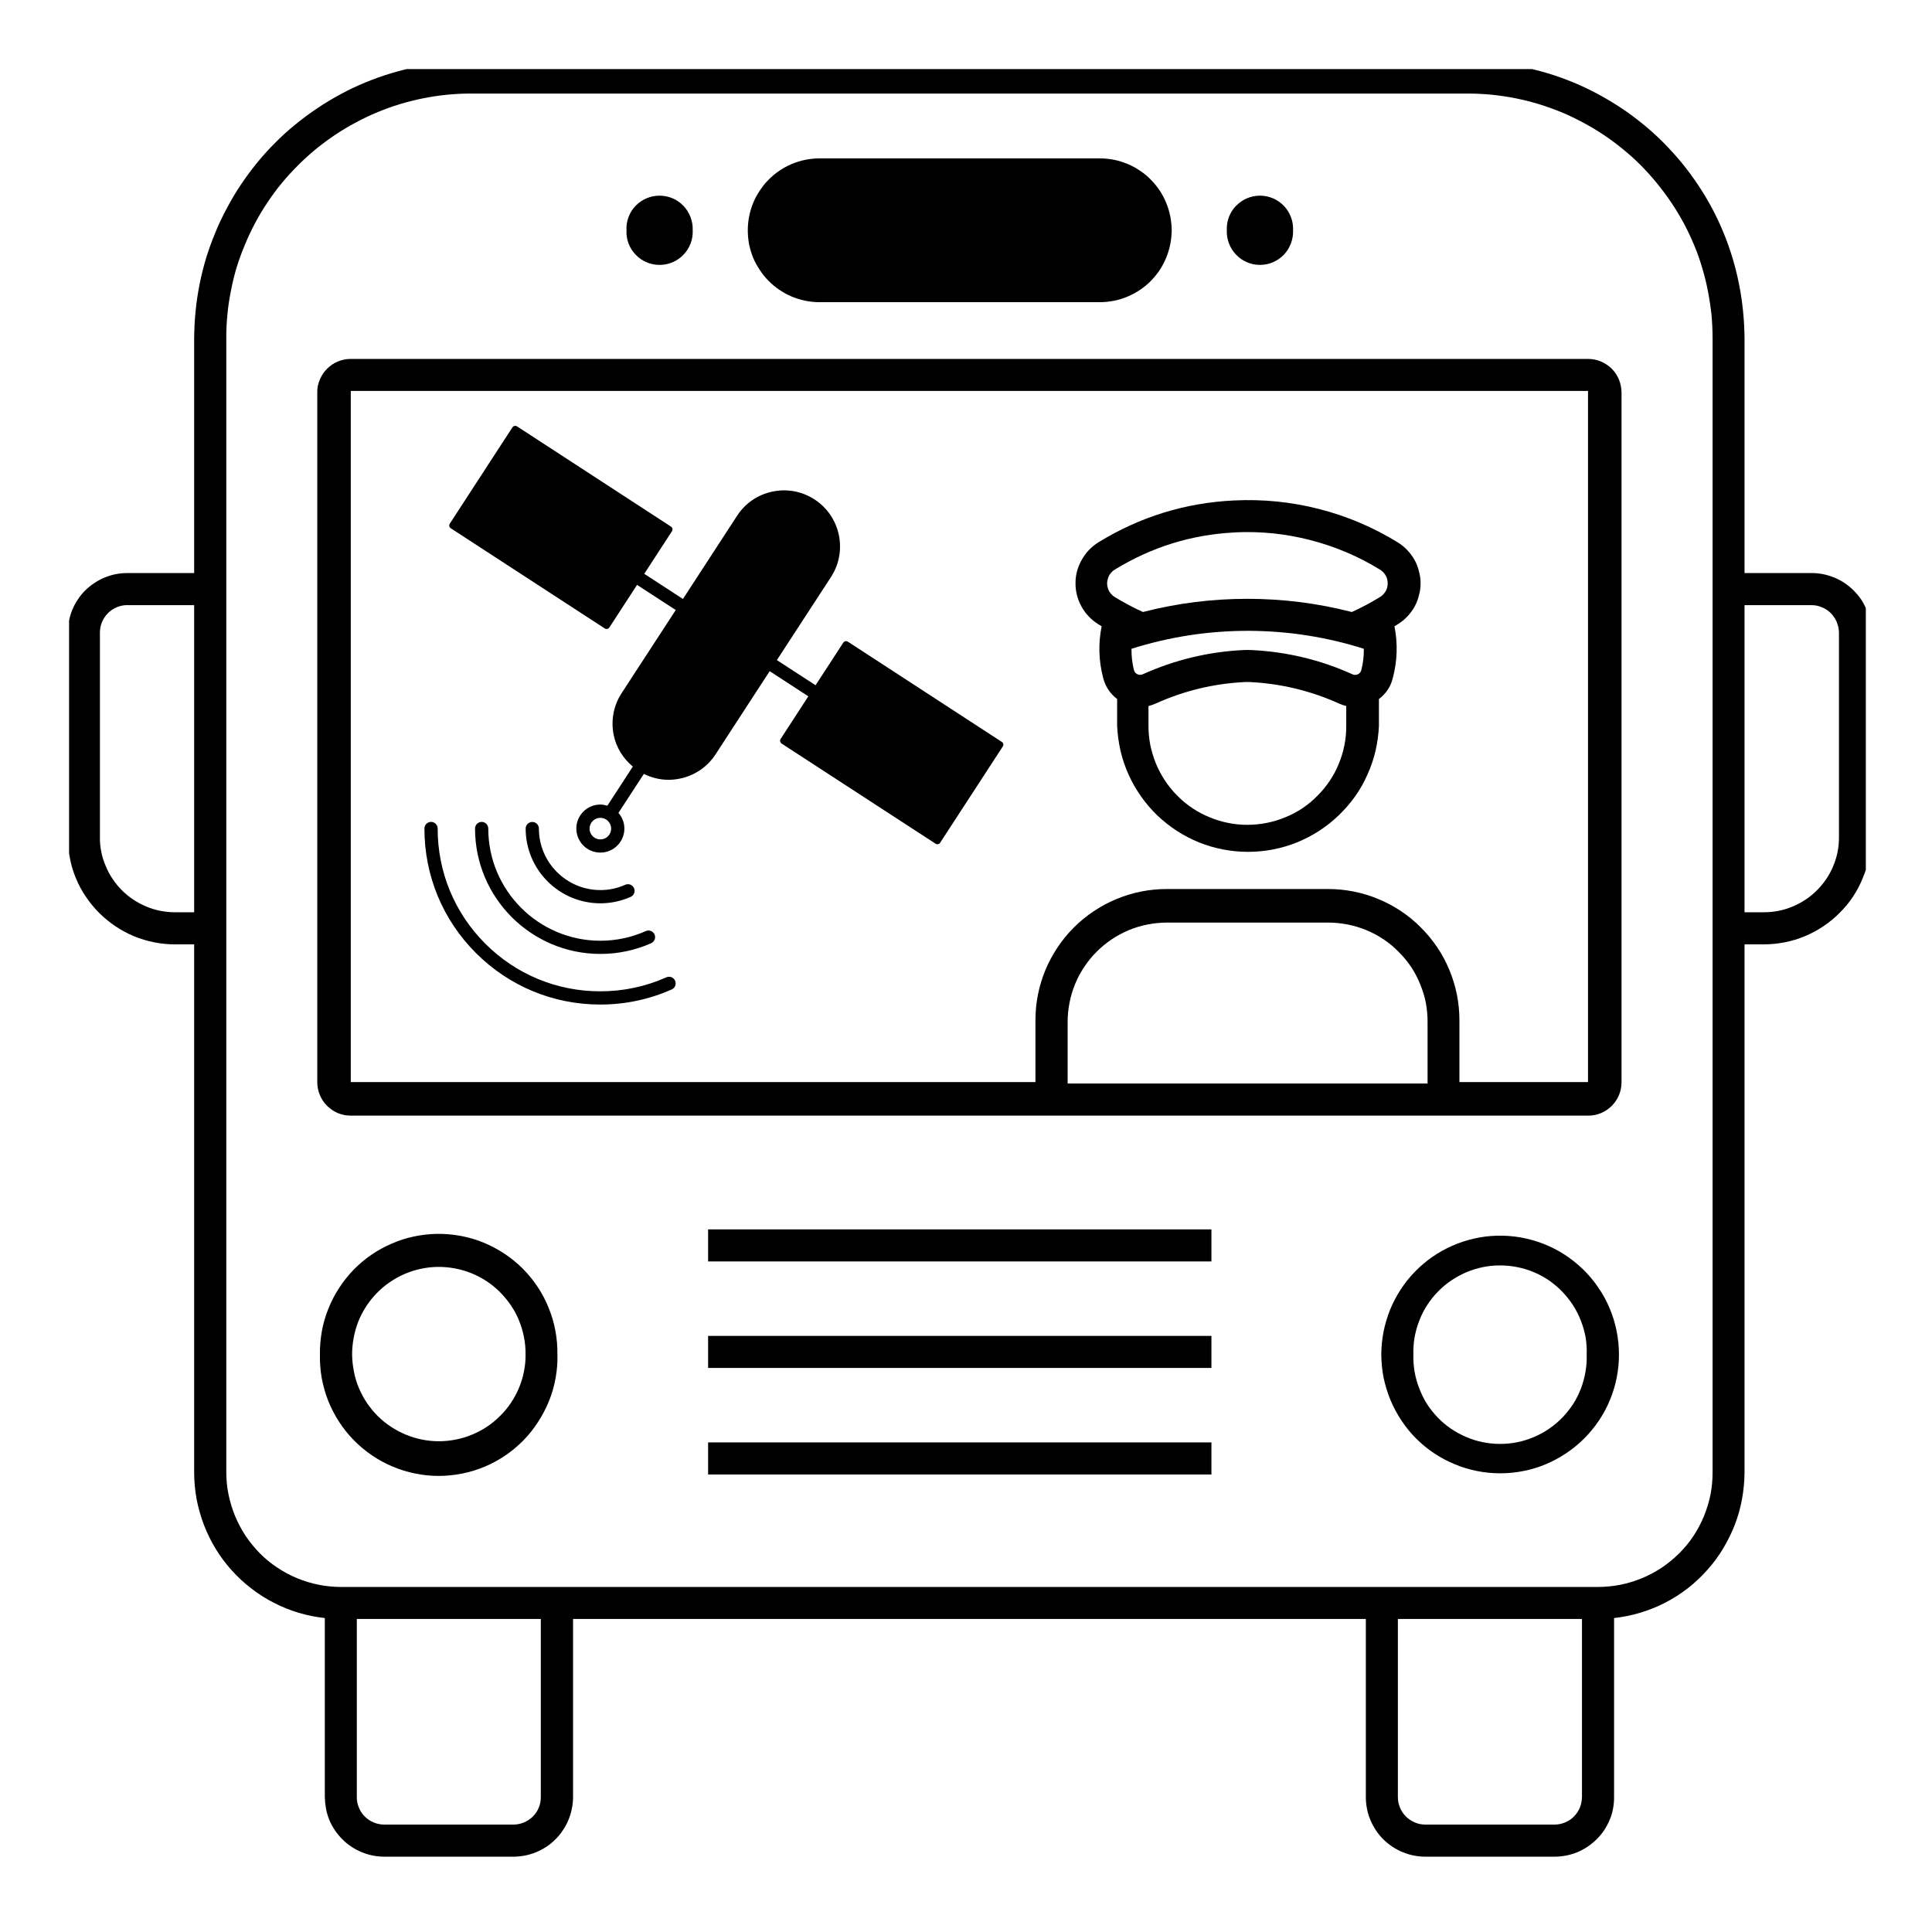
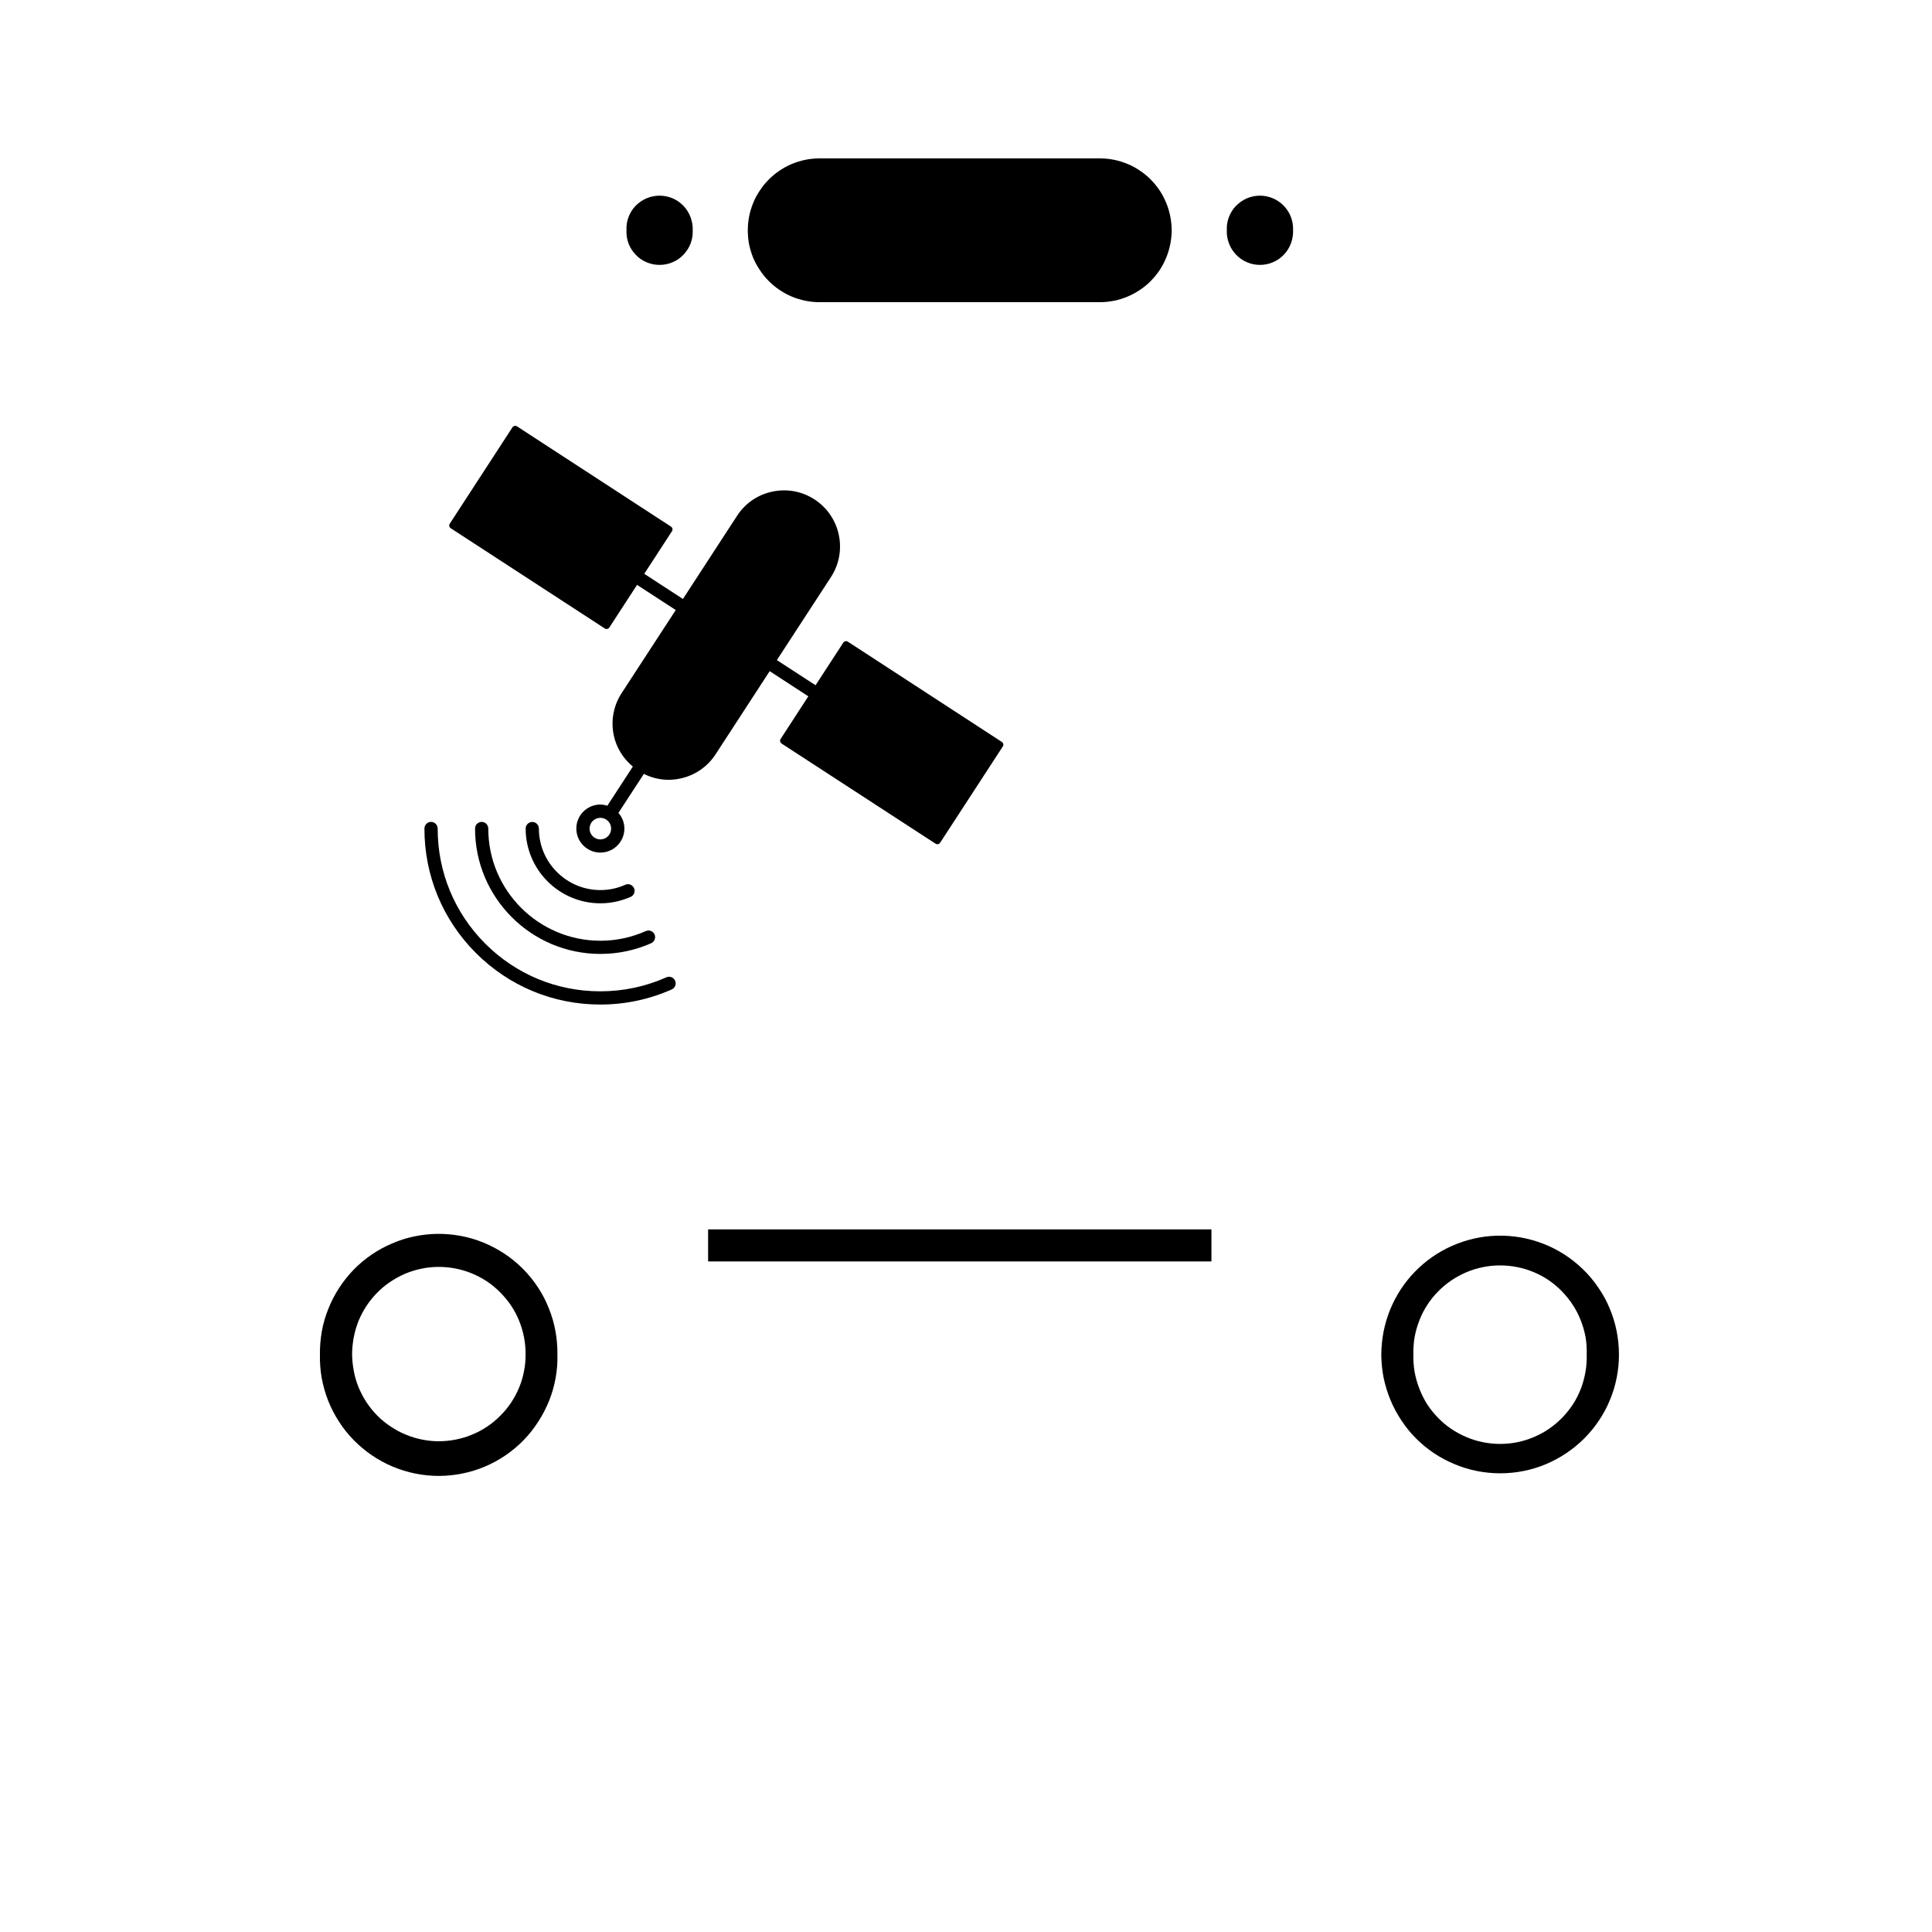
<svg xmlns="http://www.w3.org/2000/svg" width="200" zoomAndPan="magnify" viewBox="0 0 150 150" height="200" preserveAspectRatio="xMidYMid meet" version="1.2">
  <defs>
    <clipPath id="6495ccb9d7">
-       <path d="M 5.363 5.363 L 144.863 5.363 L 144.863 144.863 L 5.363 144.863 Z M 5.363 5.363 " />
-     </clipPath>
+       </clipPath>
    <clipPath id="9139722284">
      <path d="M 32.926 63 L 53 63 L 53 78 L 32.926 78 Z M 32.926 63 " />
    </clipPath>
    <clipPath id="03418cef22">
      <path d="M 34 33.027 L 77.926 33.027 L 77.926 67 L 34 67 Z M 34 33.027 " />
    </clipPath>
  </defs>
  <g id="4770e3f9ca">
-     <path style=" stroke:none;fill-rule:nonzero;fill:#000000;fill-opacity:1;" d="M 27.234 27.867 C 26.883 27.867 26.547 27.934 26.23 28.066 C 25.914 28.199 25.637 28.387 25.395 28.629 C 25.148 28.871 24.965 29.152 24.832 29.473 C 24.695 29.789 24.625 30.121 24.633 30.465 L 24.633 84.02 C 24.633 84.367 24.703 84.695 24.832 85.016 C 24.965 85.332 25.148 85.613 25.398 85.859 C 25.641 86.102 25.922 86.289 26.238 86.422 C 26.555 86.555 26.891 86.617 27.234 86.617 L 123.293 86.617 C 123.637 86.621 123.973 86.555 124.289 86.426 C 124.605 86.293 124.891 86.105 125.133 85.863 C 125.375 85.617 125.57 85.336 125.699 85.016 C 125.832 84.699 125.895 84.367 125.895 84.02 L 125.895 30.465 C 125.887 30.121 125.824 29.789 125.695 29.469 C 125.562 29.148 125.375 28.867 125.133 28.625 C 124.887 28.383 124.598 28.195 124.285 28.062 C 123.965 27.93 123.637 27.867 123.293 27.867 Z M 27.199 30.352 C 27.215 30.352 27.227 30.352 27.234 30.352 L 123.293 30.352 C 123.293 30.363 123.293 30.375 123.293 30.387 C 123.293 30.395 123.293 30.406 123.293 30.418 L 123.293 83.98 C 123.293 83.988 123.293 84 123.293 84.012 L 113.309 84.012 L 113.309 79.23 C 113.309 78.562 113.246 77.898 113.117 77.242 C 112.984 76.582 112.793 75.945 112.535 75.324 C 112.281 74.707 111.973 74.117 111.594 73.562 C 111.219 73.004 110.797 72.488 110.32 72.016 C 109.855 71.539 109.336 71.117 108.777 70.742 C 108.227 70.371 107.633 70.059 107.012 69.801 C 106.395 69.543 105.75 69.348 105.098 69.219 C 104.438 69.086 103.773 69.023 103.102 69.023 L 90.594 69.023 C 89.926 69.023 89.258 69.086 88.594 69.219 C 87.941 69.348 87.301 69.543 86.684 69.801 C 86.07 70.055 85.48 70.371 84.922 70.742 C 84.363 71.117 83.848 71.539 83.371 72.012 C 82.895 72.488 82.473 73.004 82.105 73.559 C 81.734 74.117 81.414 74.707 81.16 75.324 C 80.906 75.945 80.711 76.582 80.582 77.242 C 80.453 77.898 80.391 78.562 80.391 79.23 L 80.391 84.012 L 27.234 84.012 C 27.234 84 27.234 83.988 27.234 83.98 C 27.234 83.969 27.234 83.957 27.234 83.945 L 27.234 30.387 C 27.234 30.375 27.234 30.363 27.234 30.352 C 27.234 30.344 27.234 30.332 27.234 30.32 Z M 90.609 71.629 L 103.117 71.629 C 103.633 71.629 104.137 71.68 104.633 71.777 C 105.129 71.875 105.617 72.023 106.082 72.215 C 106.551 72.41 107 72.648 107.418 72.93 C 107.84 73.211 108.227 73.531 108.578 73.891 C 108.938 74.246 109.262 74.637 109.551 75.059 C 109.828 75.48 110.066 75.926 110.254 76.395 C 110.449 76.863 110.598 77.344 110.699 77.84 C 110.789 78.34 110.84 78.84 110.836 79.348 L 110.836 84.125 L 82.891 84.125 L 82.891 79.348 C 82.891 78.84 82.941 78.34 83.039 77.844 C 83.137 77.344 83.281 76.863 83.473 76.395 C 83.664 75.926 83.906 75.48 84.188 75.059 C 84.469 74.637 84.785 74.246 85.145 73.891 C 85.504 73.531 85.895 73.211 86.312 72.93 C 86.734 72.648 87.18 72.41 87.641 72.215 C 88.109 72.023 88.594 71.875 89.098 71.777 C 89.598 71.68 90.105 71.629 90.609 71.629 Z M 90.609 71.629 " />
-     <path style=" stroke:none;fill-rule:nonzero;fill:#000000;fill-opacity:1;" d="M 95.805 38.855 C 92.016 39.039 88.508 40.125 85.273 42.109 C 85.008 42.277 84.762 42.477 84.539 42.707 C 84.324 42.938 84.141 43.191 83.984 43.469 C 83.828 43.746 83.703 44.039 83.621 44.348 C 83.543 44.656 83.496 44.969 83.504 45.289 C 83.496 45.609 83.543 45.922 83.621 46.23 C 83.703 46.539 83.82 46.832 83.977 47.109 C 84.133 47.387 84.316 47.641 84.539 47.871 C 84.762 48.102 85.008 48.301 85.273 48.469 C 85.355 48.52 85.445 48.574 85.531 48.625 C 85.262 49.973 85.301 51.312 85.652 52.645 C 85.828 53.312 86.188 53.855 86.734 54.273 L 86.734 56.359 C 86.766 57.012 86.852 57.652 86.996 58.289 C 87.145 58.922 87.352 59.535 87.617 60.129 C 87.883 60.723 88.207 61.289 88.582 61.82 C 88.953 62.352 89.375 62.844 89.84 63.297 C 90.316 63.746 90.824 64.152 91.363 64.504 C 91.914 64.859 92.484 65.156 93.086 65.402 C 93.695 65.645 94.316 65.828 94.957 65.953 C 95.598 66.074 96.242 66.137 96.895 66.137 C 97.547 66.137 98.191 66.074 98.828 65.953 C 99.477 65.828 100.098 65.645 100.699 65.402 C 101.301 65.156 101.875 64.859 102.422 64.504 C 102.965 64.152 103.477 63.746 103.941 63.297 C 104.418 62.844 104.836 62.352 105.219 61.82 C 105.598 61.289 105.914 60.723 106.172 60.129 C 106.441 59.535 106.648 58.922 106.797 58.289 C 106.941 57.652 107.031 57.012 107.059 56.359 L 107.059 54.273 C 107.609 53.855 107.973 53.312 108.137 52.645 C 108.488 51.312 108.531 49.973 108.266 48.625 C 108.352 48.574 108.438 48.52 108.52 48.469 C 108.793 48.301 109.039 48.102 109.258 47.871 C 109.473 47.641 109.668 47.387 109.824 47.109 C 109.98 46.832 110.09 46.539 110.164 46.23 C 110.254 45.922 110.293 45.609 110.293 45.289 C 110.293 44.973 110.254 44.656 110.164 44.348 C 110.09 44.039 109.98 43.746 109.824 43.469 C 109.668 43.191 109.473 42.938 109.258 42.707 C 109.039 42.477 108.793 42.277 108.52 42.109 C 106.621 40.941 104.59 40.078 102.43 39.523 C 100.27 38.969 98.07 38.746 95.84 38.855 Z M 95.895 41.332 C 97.879 41.238 99.824 41.438 101.738 41.934 C 103.656 42.426 105.461 43.191 107.148 44.23 C 107.242 44.285 107.324 44.352 107.398 44.43 C 107.469 44.504 107.527 44.59 107.586 44.684 C 107.641 44.773 107.68 44.871 107.703 44.977 C 107.73 45.078 107.738 45.184 107.738 45.289 C 107.738 45.395 107.73 45.5 107.703 45.602 C 107.68 45.707 107.641 45.805 107.586 45.895 C 107.527 45.988 107.469 46.074 107.398 46.148 C 107.324 46.227 107.242 46.293 107.148 46.348 C 106.441 46.785 105.707 47.176 104.953 47.516 C 102.297 46.832 99.594 46.492 96.848 46.492 C 94.098 46.492 91.398 46.832 88.738 47.516 C 87.984 47.176 87.25 46.785 86.543 46.348 C 86.449 46.293 86.371 46.227 86.301 46.148 C 86.227 46.074 86.164 45.988 86.109 45.898 C 86.062 45.805 86.027 45.707 85.996 45.602 C 85.973 45.5 85.961 45.395 85.953 45.289 C 85.961 45.184 85.973 45.078 86 44.977 C 86.027 44.875 86.062 44.777 86.109 44.684 C 86.164 44.59 86.227 44.504 86.301 44.43 C 86.371 44.352 86.449 44.285 86.543 44.23 C 89.395 42.477 92.492 41.512 95.832 41.34 C 95.852 41.34 95.879 41.34 95.895 41.34 Z M 97.02 48.977 C 100.047 48.996 103.004 49.457 105.887 50.371 C 105.895 50.93 105.832 51.48 105.695 52.023 C 105.652 52.172 105.566 52.281 105.434 52.348 C 105.293 52.414 105.148 52.418 105.004 52.352 C 102.516 51.227 99.891 50.598 97.148 50.469 C 96.953 50.461 96.758 50.461 96.566 50.469 C 93.832 50.598 91.215 51.227 88.719 52.352 C 88.574 52.41 88.438 52.41 88.301 52.344 C 88.164 52.277 88.078 52.168 88.039 52.023 C 87.902 51.48 87.844 50.93 87.848 50.371 C 90.844 49.426 93.914 48.961 97.051 48.977 Z M 96.668 52.953 C 96.785 52.949 96.895 52.949 97.012 52.953 C 99.43 53.07 101.75 53.625 103.957 54.621 C 104.145 54.703 104.328 54.77 104.523 54.816 L 104.523 56.363 C 104.527 56.867 104.477 57.367 104.379 57.859 C 104.281 58.355 104.137 58.836 103.941 59.301 C 103.758 59.766 103.52 60.207 103.234 60.629 C 102.957 61.047 102.637 61.434 102.277 61.789 C 101.93 62.148 101.543 62.465 101.129 62.746 C 100.711 63.027 100.266 63.262 99.789 63.453 C 99.324 63.648 98.844 63.793 98.344 63.891 C 97.848 63.992 97.344 64.039 96.84 64.039 C 96.336 64.039 95.844 63.992 95.355 63.891 C 94.863 63.793 94.379 63.648 93.914 63.453 C 93.441 63.262 92.996 63.027 92.578 62.746 C 92.16 62.465 91.77 62.148 91.418 61.789 C 91.059 61.434 90.746 61.047 90.465 60.629 C 90.184 60.207 89.949 59.766 89.754 59.301 C 89.562 58.836 89.422 58.355 89.312 57.859 C 89.215 57.367 89.168 56.867 89.168 56.363 L 89.168 54.816 C 89.363 54.77 89.551 54.703 89.73 54.621 C 91.938 53.625 94.246 53.07 96.668 52.953 Z M 96.668 52.953 " />
    <path style=" stroke:none;fill-rule:nonzero;fill:#000000;fill-opacity:1;" d="M 33.938 95.797 C 33.336 95.805 32.73 95.875 32.141 96 C 31.543 96.125 30.973 96.309 30.422 96.551 C 29.859 96.789 29.332 97.082 28.828 97.426 C 28.324 97.77 27.867 98.16 27.441 98.594 C 27.027 99.031 26.648 99.5 26.32 100.012 C 25.988 100.52 25.715 101.055 25.492 101.617 C 25.262 102.184 25.094 102.762 24.988 103.359 C 24.883 103.957 24.832 104.555 24.84 105.164 C 24.828 105.777 24.871 106.387 24.977 106.988 C 25.09 107.594 25.258 108.184 25.48 108.754 C 25.707 109.324 25.988 109.867 26.324 110.383 C 26.652 110.898 27.039 111.375 27.469 111.816 C 27.898 112.254 28.367 112.645 28.879 112.992 C 29.383 113.336 29.922 113.629 30.488 113.867 C 31.059 114.105 31.645 114.285 32.242 114.406 C 32.844 114.527 33.445 114.59 34.062 114.59 C 34.68 114.59 35.285 114.527 35.887 114.406 C 36.492 114.285 37.074 114.105 37.641 113.867 C 38.207 113.629 38.742 113.336 39.25 112.992 C 39.754 112.645 40.223 112.254 40.652 111.816 C 41.078 111.375 41.457 110.898 41.785 110.383 C 42.121 109.867 42.402 109.324 42.633 108.754 C 42.863 108.184 43.031 107.594 43.137 106.988 C 43.246 106.387 43.297 105.777 43.277 105.164 C 43.285 104.547 43.234 103.934 43.121 103.328 C 43.012 102.723 42.836 102.133 42.605 101.562 C 42.379 100.988 42.094 100.445 41.754 99.93 C 41.414 99.418 41.027 98.941 40.594 98.504 C 40.156 98.066 39.68 97.68 39.164 97.336 C 38.648 96.996 38.109 96.711 37.543 96.477 C 36.977 96.242 36.387 96.07 35.777 95.957 C 35.176 95.844 34.559 95.789 33.938 95.797 Z M 33.938 98.363 C 34.391 98.355 34.844 98.391 35.285 98.473 C 35.727 98.555 36.16 98.676 36.578 98.844 C 36.996 99.012 37.391 99.219 37.77 99.465 C 38.148 99.711 38.492 99.996 38.809 100.312 C 39.125 100.629 39.414 100.973 39.668 101.348 C 39.922 101.723 40.133 102.117 40.301 102.535 C 40.469 102.953 40.598 103.379 40.684 103.824 C 40.77 104.266 40.809 104.711 40.805 105.164 C 40.809 105.605 40.77 106.043 40.68 106.477 C 40.598 106.91 40.469 107.332 40.301 107.738 C 40.133 108.148 39.922 108.535 39.68 108.902 C 39.434 109.273 39.152 109.613 38.832 109.926 C 38.523 110.238 38.188 110.516 37.82 110.762 C 37.457 111.008 37.066 111.215 36.652 111.383 C 36.25 111.555 35.828 111.68 35.391 111.766 C 34.953 111.855 34.516 111.898 34.066 111.898 C 33.629 111.898 33.191 111.855 32.762 111.766 C 32.332 111.68 31.91 111.555 31.504 111.383 C 31.094 111.215 30.707 111.008 30.34 110.762 C 29.965 110.516 29.625 110.238 29.312 109.926 C 29 109.613 28.723 109.27 28.473 108.902 C 28.23 108.535 28.027 108.148 27.852 107.738 C 27.684 107.332 27.555 106.91 27.477 106.477 C 27.391 106.043 27.344 105.605 27.336 105.164 C 27.336 104.723 27.383 104.289 27.461 103.855 C 27.543 103.422 27.664 103.004 27.82 102.594 C 27.988 102.188 28.191 101.801 28.426 101.43 C 28.668 101.062 28.941 100.719 29.246 100.406 C 29.551 100.09 29.879 99.809 30.246 99.559 C 30.613 99.309 30.992 99.094 31.395 98.918 C 31.797 98.746 32.215 98.609 32.645 98.516 C 33.074 98.422 33.5 98.371 33.938 98.363 Z M 33.938 98.363 " />
    <path style=" stroke:none;fill-rule:nonzero;fill:#000000;fill-opacity:1;" d="M 116.199 95.941 C 115.602 95.957 115.02 96.031 114.441 96.164 C 113.859 96.293 113.305 96.48 112.758 96.719 C 112.215 96.957 111.699 97.246 111.207 97.586 C 110.719 97.926 110.27 98.309 109.855 98.734 C 109.438 99.16 109.07 99.625 108.746 100.121 C 108.422 100.621 108.148 101.145 107.922 101.695 C 107.703 102.246 107.535 102.812 107.418 103.395 C 107.305 103.98 107.25 104.566 107.242 105.164 C 107.25 105.77 107.305 106.367 107.422 106.961 C 107.547 107.555 107.723 108.133 107.953 108.691 C 108.188 109.254 108.473 109.785 108.809 110.289 C 109.141 110.789 109.516 111.258 109.945 111.684 C 110.375 112.113 110.84 112.496 111.344 112.832 C 111.852 113.168 112.387 113.453 112.949 113.684 C 113.508 113.918 114.086 114.094 114.68 114.211 C 115.273 114.328 115.867 114.387 116.473 114.387 C 117.082 114.387 117.684 114.328 118.273 114.211 C 118.875 114.094 119.453 113.918 120.008 113.684 C 120.562 113.453 121.09 113.168 121.594 112.832 C 122.094 112.496 122.57 112.113 122.996 111.684 C 123.426 111.258 123.805 110.789 124.141 110.289 C 124.48 109.785 124.77 109.254 124.996 108.691 C 125.23 108.133 125.402 107.555 125.52 106.961 C 125.637 106.367 125.699 105.77 125.695 105.164 C 125.695 104.547 125.633 103.934 125.512 103.328 C 125.387 102.723 125.211 102.137 124.969 101.57 C 124.73 101 124.441 100.461 124.082 99.953 C 123.738 99.441 123.34 98.973 122.898 98.543 C 122.453 98.113 121.973 97.73 121.457 97.398 C 120.941 97.066 120.395 96.785 119.812 96.562 C 119.238 96.34 118.645 96.176 118.043 96.07 C 117.434 95.965 116.82 95.922 116.199 95.941 Z M 116.453 98.246 C 116.906 98.246 117.355 98.289 117.797 98.379 C 118.242 98.465 118.672 98.598 119.09 98.773 C 119.504 98.945 119.895 99.16 120.27 99.414 C 120.633 99.668 120.977 99.957 121.285 100.277 C 121.598 100.602 121.879 100.953 122.125 101.332 C 122.367 101.707 122.574 102.109 122.734 102.527 C 122.902 102.945 123.02 103.379 123.105 103.82 C 123.176 104.266 123.207 104.711 123.191 105.164 C 123.203 105.613 123.172 106.062 123.098 106.504 C 123.02 106.949 122.902 107.383 122.746 107.801 C 122.582 108.223 122.383 108.625 122.141 109.004 C 121.891 109.383 121.613 109.734 121.301 110.059 C 120.984 110.383 120.641 110.672 120.273 110.926 C 119.91 111.18 119.512 111.395 119.094 111.57 C 118.68 111.746 118.25 111.883 117.809 111.973 C 117.359 112.062 116.91 112.105 116.461 112.105 C 116.004 112.105 115.559 112.059 115.117 111.969 C 114.676 111.879 114.25 111.746 113.84 111.57 C 113.43 111.395 113.031 111.18 112.656 110.926 C 112.281 110.672 111.941 110.383 111.629 110.059 C 111.316 109.734 111.035 109.383 110.789 109.004 C 110.555 108.625 110.355 108.223 110.195 107.801 C 110.027 107.383 109.91 106.949 109.828 106.504 C 109.754 106.062 109.723 105.613 109.734 105.164 C 109.723 104.715 109.754 104.27 109.828 103.824 C 109.91 103.383 110.027 102.953 110.195 102.531 C 110.352 102.113 110.555 101.715 110.797 101.34 C 111.043 100.961 111.316 100.609 111.637 100.289 C 111.949 99.965 112.289 99.68 112.66 99.426 C 113.035 99.172 113.43 98.957 113.836 98.781 C 114.25 98.605 114.676 98.473 115.117 98.383 C 115.559 98.293 116.004 98.246 116.453 98.246 Z M 116.453 98.246 " />
    <g clip-rule="nonzero" clip-path="url(#6495ccb9d7)">
      <path style=" stroke:none;fill-rule:nonzero;fill:#000000;fill-opacity:1;" d="M 36.59 4.77 C 35.887 4.77 35.188 4.805 34.484 4.871 C 33.781 4.941 33.094 5.043 32.402 5.184 C 31.707 5.32 31.023 5.492 30.344 5.695 C 29.668 5.898 29.008 6.137 28.355 6.406 C 27.703 6.676 27.062 6.977 26.449 7.312 C 25.832 7.645 25.23 8.004 24.645 8.398 C 24.059 8.789 23.492 9.207 22.945 9.656 C 22.391 10.102 21.867 10.574 21.379 11.074 C 20.875 11.57 20.402 12.094 19.961 12.637 C 19.516 13.184 19.098 13.746 18.707 14.332 C 18.312 14.918 17.953 15.523 17.625 16.145 C 17.289 16.766 16.984 17.402 16.719 18.055 C 16.449 18.707 16.207 19.367 16 20.043 C 15.797 20.715 15.629 21.398 15.492 22.09 C 15.355 22.781 15.25 23.477 15.184 24.18 C 15.113 24.879 15.082 25.582 15.074 26.289 L 15.074 44.492 L 9.891 44.492 C 9.582 44.492 9.285 44.52 8.984 44.578 C 8.688 44.637 8.398 44.727 8.117 44.844 C 7.836 44.957 7.57 45.102 7.32 45.27 C 7.066 45.438 6.832 45.629 6.613 45.844 C 6.395 46.059 6.207 46.293 6.043 46.547 C 5.875 46.797 5.73 47.062 5.613 47.344 C 5.5 47.625 5.41 47.914 5.359 48.211 C 5.293 48.512 5.262 48.812 5.262 49.113 L 5.262 64.992 C 5.262 65.539 5.32 66.082 5.426 66.617 C 5.523 67.152 5.68 67.672 5.891 68.18 C 6.098 68.684 6.355 69.164 6.664 69.617 C 6.969 70.074 7.316 70.492 7.699 70.879 C 8.09 71.266 8.516 71.613 8.969 71.918 C 9.422 72.219 9.895 72.477 10.398 72.688 C 10.906 72.895 11.43 73.055 11.965 73.16 C 12.496 73.266 13.039 73.32 13.586 73.32 L 15.074 73.32 L 15.074 114.316 C 15.074 115.012 15.141 115.703 15.262 116.383 C 15.395 117.066 15.582 117.734 15.828 118.383 C 16.078 119.031 16.383 119.656 16.742 120.246 C 17.102 120.84 17.52 121.395 17.984 121.914 C 18.449 122.43 18.953 122.902 19.508 123.324 C 20.055 123.75 20.637 124.121 21.262 124.438 C 21.875 124.758 22.52 125.016 23.184 125.215 C 23.852 125.414 24.527 125.551 25.219 125.625 L 25.219 139.527 C 25.227 139.832 25.258 140.133 25.312 140.43 C 25.367 140.727 25.453 141.016 25.566 141.297 C 25.684 141.578 25.828 141.844 25.996 142.094 C 26.172 142.348 26.359 142.582 26.574 142.797 C 26.789 143.012 27.02 143.203 27.273 143.371 C 27.527 143.539 27.793 143.684 28.07 143.797 C 28.348 143.914 28.637 144.004 28.941 144.062 C 29.234 144.121 29.531 144.152 29.836 144.152 L 39.859 144.152 C 40.164 144.152 40.461 144.121 40.77 144.062 C 41.059 144.004 41.352 143.918 41.629 143.801 C 41.91 143.684 42.176 143.543 42.434 143.375 C 42.688 143.207 42.914 143.016 43.129 142.801 C 43.344 142.586 43.539 142.352 43.703 142.098 C 43.879 141.844 44.023 141.578 44.133 141.297 C 44.254 141.016 44.34 140.727 44.395 140.43 C 44.461 140.133 44.492 139.832 44.492 139.527 L 44.492 125.695 L 106.043 125.695 L 106.043 139.527 C 106.043 139.832 106.074 140.133 106.133 140.43 C 106.188 140.727 106.273 141.016 106.395 141.297 C 106.512 141.578 106.652 141.844 106.82 142.094 C 106.988 142.348 107.176 142.582 107.391 142.797 C 107.605 143.012 107.84 143.203 108.094 143.371 C 108.352 143.539 108.609 143.684 108.891 143.797 C 109.176 143.914 109.465 144.004 109.766 144.062 C 110.059 144.121 110.355 144.152 110.66 144.152 L 120.691 144.152 C 121 144.152 121.305 144.121 121.605 144.062 C 121.902 144.004 122.195 143.914 122.473 143.801 C 122.754 143.684 123.016 143.539 123.27 143.371 C 123.516 143.203 123.75 143.012 123.965 142.797 C 124.184 142.582 124.375 142.348 124.547 142.098 C 124.711 141.844 124.855 141.578 124.973 141.297 C 125.094 141.016 125.18 140.727 125.234 140.43 C 125.289 140.133 125.32 139.832 125.316 139.527 L 125.316 125.625 C 126.004 125.551 126.684 125.41 127.348 125.211 C 128.012 125.012 128.66 124.754 129.281 124.434 C 129.895 124.117 130.48 123.746 131.031 123.32 C 131.574 122.895 132.078 122.426 132.539 121.906 C 133.008 121.391 133.418 120.836 133.773 120.242 C 134.133 119.648 134.438 119.031 134.691 118.379 C 134.941 117.73 135.129 117.066 135.25 116.383 C 135.375 115.699 135.441 115.012 135.445 114.316 L 135.445 73.32 L 136.934 73.32 C 137.48 73.32 138.031 73.266 138.57 73.16 C 139.105 73.055 139.621 72.898 140.125 72.688 C 140.625 72.48 141.105 72.223 141.559 71.918 C 142.012 71.617 142.438 71.27 142.82 70.883 C 143.211 70.496 143.559 70.078 143.863 69.621 C 144.164 69.168 144.418 68.688 144.621 68.18 C 144.836 67.676 144.996 67.152 145.109 66.617 C 145.215 66.082 145.27 65.539 145.262 64.992 L 145.262 49.113 C 145.27 48.809 145.238 48.508 145.184 48.211 C 145.121 47.914 145.031 47.625 144.914 47.344 C 144.805 47.062 144.668 46.797 144.5 46.543 C 144.328 46.293 144.133 46.059 143.914 45.844 C 143.695 45.629 143.469 45.438 143.219 45.27 C 142.965 45.098 142.691 44.957 142.406 44.84 C 142.125 44.727 141.84 44.637 141.543 44.578 C 141.242 44.52 140.938 44.488 140.633 44.492 L 135.445 44.492 L 135.445 26.289 C 135.441 25.582 135.402 24.879 135.332 24.18 C 135.266 23.477 135.16 22.781 135.023 22.09 C 134.887 21.398 134.719 20.715 134.516 20.043 C 134.312 19.367 134.078 18.703 133.809 18.055 C 133.543 17.402 133.242 16.766 132.91 16.145 C 132.578 15.523 132.215 14.918 131.82 14.332 C 131.43 13.746 131.008 13.18 130.566 12.637 C 130.113 12.09 129.641 11.57 129.145 11.07 C 128.652 10.574 128.133 10.102 127.578 9.652 C 127.035 9.207 126.469 8.785 125.883 8.395 C 125.289 8.004 124.688 7.641 124.07 7.309 C 123.457 6.977 122.824 6.676 122.172 6.406 C 121.52 6.137 120.855 5.898 120.184 5.695 C 119.5 5.488 118.816 5.32 118.125 5.184 C 117.434 5.043 116.738 4.941 116.043 4.871 C 115.34 4.801 114.637 4.77 113.93 4.77 Z M 36.59 7.262 L 113.93 7.262 C 114.551 7.262 115.172 7.293 115.789 7.352 C 116.41 7.414 117.023 7.504 117.641 7.625 C 118.25 7.746 118.852 7.898 119.453 8.078 C 120.047 8.262 120.633 8.469 121.215 8.707 C 121.789 8.945 122.348 9.215 122.898 9.508 C 123.445 9.801 123.98 10.121 124.5 10.465 C 125.016 10.812 125.52 11.184 126 11.578 C 126.484 11.973 126.949 12.391 127.391 12.832 C 127.824 13.273 128.242 13.734 128.633 14.215 C 129.031 14.699 129.402 15.199 129.75 15.715 C 130.102 16.234 130.422 16.77 130.723 17.32 C 131.012 17.867 131.281 18.43 131.523 19.008 C 131.766 19.582 131.973 20.168 132.148 20.766 C 132.332 21.363 132.48 21.965 132.598 22.578 C 132.715 23.188 132.809 23.805 132.879 24.422 C 132.934 25.043 132.965 25.664 132.965 26.289 L 132.965 114.316 C 132.965 114.898 132.91 115.48 132.801 116.051 C 132.684 116.625 132.512 117.18 132.293 117.719 C 132.07 118.258 131.797 118.77 131.477 119.258 C 131.156 119.742 130.785 120.191 130.367 120.605 C 129.949 121.016 129.504 121.387 129.02 121.711 C 128.527 122.035 128.02 122.309 127.48 122.531 C 126.938 122.754 126.379 122.926 125.812 123.039 C 125.234 123.152 124.648 123.211 124.07 123.211 L 26.461 123.211 C 25.883 123.211 25.305 123.152 24.742 123.039 C 24.164 122.926 23.609 122.754 23.066 122.531 C 22.527 122.309 22.02 122.035 21.535 121.711 C 21.039 121.387 20.59 121.016 20.18 120.605 C 19.773 120.191 19.41 119.742 19.078 119.258 C 18.758 118.77 18.484 118.258 18.258 117.719 C 18.035 117.18 17.867 116.625 17.746 116.051 C 17.629 115.48 17.57 114.898 17.57 114.316 L 17.57 26.289 C 17.562 25.664 17.594 25.043 17.656 24.426 C 17.711 23.805 17.805 23.188 17.93 22.578 C 18.047 21.965 18.191 21.363 18.371 20.766 C 18.551 20.172 18.77 19.586 19.012 19.008 C 19.246 18.434 19.516 17.871 19.805 17.32 C 20.098 16.773 20.414 16.238 20.766 15.719 C 21.105 15.203 21.477 14.703 21.875 14.219 C 22.273 13.738 22.695 13.277 23.137 12.836 C 23.578 12.395 24.039 11.977 24.516 11.582 C 25.004 11.188 25.504 10.816 26.02 10.469 C 26.535 10.125 27.07 9.805 27.625 9.512 C 28.172 9.215 28.727 8.949 29.309 8.711 C 29.879 8.473 30.461 8.262 31.059 8.082 C 31.656 7.902 32.262 7.75 32.875 7.629 C 33.484 7.508 34.098 7.414 34.727 7.352 C 35.348 7.293 35.969 7.262 36.59 7.262 Z M 9.891 46.984 L 15.074 46.984 L 15.074 70.828 L 13.586 70.828 C 13.199 70.828 12.82 70.789 12.441 70.715 C 12.062 70.641 11.703 70.527 11.355 70.383 C 11 70.234 10.664 70.055 10.34 69.84 C 10.027 69.629 9.727 69.387 9.461 69.117 C 9.191 68.844 8.949 68.551 8.738 68.23 C 8.52 67.914 8.344 67.578 8.203 67.223 C 8.047 66.871 7.934 66.504 7.863 66.129 C 7.785 65.754 7.75 65.375 7.758 64.992 L 7.758 49.113 C 7.758 48.832 7.812 48.559 7.918 48.297 C 8.031 48.035 8.184 47.805 8.383 47.605 C 8.574 47.406 8.809 47.254 9.066 47.145 C 9.328 47.035 9.602 46.98 9.891 46.98 Z M 135.445 46.984 L 140.633 46.984 C 140.914 46.98 141.188 47.035 141.445 47.145 C 141.707 47.25 141.941 47.402 142.145 47.605 C 142.34 47.805 142.496 48.035 142.605 48.297 C 142.711 48.559 142.77 48.832 142.777 49.113 L 142.777 64.992 C 142.781 65.375 142.746 65.754 142.672 66.133 C 142.598 66.508 142.484 66.871 142.336 67.227 C 142.195 67.582 142.012 67.918 141.797 68.238 C 141.582 68.555 141.34 68.852 141.066 69.121 C 140.801 69.395 140.5 69.637 140.18 69.848 C 139.863 70.059 139.527 70.238 139.172 70.387 C 138.82 70.531 138.461 70.645 138.082 70.719 C 137.699 70.793 137.32 70.828 136.934 70.828 L 135.445 70.828 Z M 27.703 125.695 L 41.988 125.695 L 41.988 139.527 C 41.988 139.812 41.938 140.082 41.832 140.344 C 41.723 140.605 41.57 140.836 41.371 141.035 C 41.164 141.234 40.934 141.391 40.672 141.496 C 40.41 141.605 40.137 141.66 39.859 141.66 L 29.836 141.66 C 29.551 141.66 29.277 141.605 29.016 141.496 C 28.754 141.391 28.523 141.234 28.324 141.035 C 28.121 140.836 27.965 140.605 27.867 140.344 C 27.754 140.082 27.699 139.812 27.703 139.527 Z M 108.531 125.695 L 122.824 125.695 L 122.824 139.527 C 122.816 139.812 122.766 140.082 122.66 140.344 C 122.551 140.605 122.395 140.836 122.199 141.035 C 122.004 141.234 121.773 141.387 121.508 141.496 C 121.246 141.605 120.973 141.66 120.691 141.66 L 110.66 141.66 C 110.375 141.66 110.102 141.605 109.848 141.496 C 109.594 141.387 109.363 141.234 109.156 141.035 C 108.957 140.836 108.801 140.605 108.695 140.344 C 108.586 140.082 108.531 139.812 108.531 139.527 Z M 108.531 125.695 " />
    </g>
    <path style=" stroke:none;fill-rule:nonzero;fill:#000000;fill-opacity:1;" d="M 100.395 17.879 C 100.406 17.527 100.355 17.188 100.23 16.859 C 100.109 16.531 99.922 16.238 99.68 15.984 C 99.438 15.734 99.156 15.535 98.832 15.398 C 98.512 15.262 98.172 15.191 97.824 15.191 C 97.473 15.191 97.129 15.262 96.809 15.398 C 96.492 15.535 96.211 15.734 95.961 15.984 C 95.715 16.238 95.535 16.531 95.41 16.859 C 95.285 17.188 95.234 17.527 95.25 17.879 C 95.234 18.23 95.293 18.57 95.418 18.898 C 95.539 19.227 95.727 19.52 95.969 19.773 C 96.211 20.027 96.492 20.223 96.812 20.359 C 97.137 20.5 97.473 20.566 97.824 20.566 C 98.172 20.566 98.512 20.5 98.832 20.359 C 99.156 20.223 99.438 20.027 99.68 19.773 C 99.922 19.52 100.102 19.227 100.227 18.898 C 100.348 18.57 100.406 18.23 100.395 17.879 Z M 100.395 17.879 " />
    <path style=" stroke:none;fill-rule:nonzero;fill:#000000;fill-opacity:1;" d="M 53.781 17.879 C 53.797 17.527 53.734 17.188 53.613 16.859 C 53.488 16.531 53.309 16.238 53.066 15.984 C 52.824 15.734 52.543 15.535 52.223 15.398 C 51.898 15.262 51.559 15.191 51.211 15.191 C 50.855 15.191 50.52 15.262 50.195 15.398 C 49.871 15.535 49.586 15.734 49.344 15.984 C 49.098 16.238 48.918 16.531 48.797 16.859 C 48.676 17.188 48.621 17.527 48.641 17.879 C 48.621 18.23 48.676 18.57 48.797 18.898 C 48.922 19.227 49.105 19.52 49.352 19.773 C 49.59 20.027 49.871 20.223 50.195 20.359 C 50.52 20.5 50.855 20.566 51.211 20.566 C 51.559 20.566 51.898 20.5 52.223 20.359 C 52.543 20.223 52.824 20.027 53.066 19.773 C 53.309 19.52 53.496 19.227 53.621 18.898 C 53.742 18.57 53.797 18.23 53.781 17.879 Z M 53.781 17.879 " />
-     <path style=" stroke:none;fill-rule:nonzero;fill:#000000;fill-opacity:1;" d="M 54.977 111.988 L 54.977 114.48 L 94.055 114.48 L 94.055 111.988 Z M 54.977 111.988 " />
-     <path style=" stroke:none;fill-rule:nonzero;fill:#000000;fill-opacity:1;" d="M 54.977 103.719 L 54.977 106.207 L 94.055 106.207 L 94.055 103.719 Z M 54.977 103.719 " />
    <path style=" stroke:none;fill-rule:nonzero;fill:#000000;fill-opacity:1;" d="M 54.977 95.449 L 54.977 97.938 L 94.055 97.938 L 94.055 95.449 Z M 54.977 95.449 " />
    <path style=" stroke:none;fill-rule:nonzero;fill:#000000;fill-opacity:1;" d="M 63.578 23.461 L 85.445 23.461 C 85.809 23.457 86.168 23.418 86.527 23.344 C 86.883 23.27 87.227 23.16 87.559 23.02 C 87.895 22.879 88.219 22.703 88.516 22.5 C 88.82 22.297 89.105 22.066 89.355 21.805 C 89.609 21.547 89.836 21.266 90.043 20.961 C 90.238 20.66 90.406 20.34 90.547 20 C 90.684 19.664 90.789 19.316 90.859 18.961 C 90.93 18.602 90.965 18.242 90.973 17.879 C 90.965 17.516 90.93 17.152 90.859 16.797 C 90.789 16.438 90.684 16.094 90.547 15.758 C 90.406 15.418 90.238 15.098 90.043 14.797 C 89.836 14.492 89.609 14.211 89.355 13.953 C 89.105 13.695 88.82 13.461 88.516 13.258 C 88.219 13.055 87.902 12.879 87.566 12.738 C 87.23 12.598 86.883 12.488 86.527 12.414 C 86.168 12.34 85.809 12.301 85.445 12.297 L 63.578 12.297 C 63.215 12.301 62.855 12.34 62.496 12.414 C 62.141 12.488 61.793 12.598 61.457 12.738 C 61.125 12.879 60.805 13.055 60.508 13.258 C 60.207 13.461 59.926 13.695 59.672 13.953 C 59.414 14.211 59.188 14.492 58.992 14.797 C 58.789 15.098 58.609 15.418 58.477 15.758 C 58.34 16.094 58.234 16.438 58.164 16.797 C 58.094 17.152 58.059 17.516 58.059 17.879 C 58.059 18.242 58.094 18.602 58.156 18.961 C 58.234 19.316 58.336 19.664 58.469 20 C 58.609 20.34 58.789 20.66 58.992 20.961 C 59.188 21.266 59.414 21.547 59.672 21.805 C 59.926 22.066 60.207 22.297 60.508 22.5 C 60.805 22.703 61.125 22.879 61.457 23.02 C 61.793 23.16 62.141 23.27 62.496 23.344 C 62.855 23.418 63.215 23.457 63.578 23.461 Z M 63.578 23.461 " />
    <path style=" stroke:none;fill-rule:nonzero;fill:#000000;fill-opacity:1;" d="M 63.578 20.973 L 85.445 20.973 C 85.863 20.973 86.254 20.895 86.633 20.734 C 87.012 20.578 87.348 20.355 87.637 20.066 C 87.934 19.777 88.156 19.441 88.312 19.062 C 88.469 18.684 88.547 18.289 88.539 17.879 C 88.547 17.469 88.469 17.074 88.312 16.695 C 88.156 16.316 87.934 15.98 87.637 15.691 C 87.348 15.402 87.012 15.18 86.633 15.02 C 86.254 14.863 85.863 14.785 85.445 14.785 L 63.578 14.785 C 63.172 14.785 62.781 14.863 62.398 15.02 C 62.023 15.18 61.688 15.402 61.395 15.691 C 61.105 15.98 60.883 16.316 60.723 16.695 C 60.566 17.074 60.488 17.469 60.484 17.879 C 60.488 18.289 60.566 18.684 60.723 19.062 C 60.883 19.441 61.105 19.777 61.395 20.066 C 61.688 20.355 62.023 20.578 62.398 20.734 C 62.781 20.895 63.172 20.973 63.578 20.973 Z M 63.578 20.973 " />
    <g clip-rule="nonzero" clip-path="url(#9139722284)">
      <path style=" stroke:none;fill-rule:nonzero;fill:#000000;fill-opacity:1;" d="M 51.738 75.879 C 50.113 76.602 48.387 76.965 46.613 76.965 C 46.609 76.965 46.605 76.965 46.602 76.965 C 43.227 76.965 40.055 75.648 37.672 73.262 C 35.289 70.875 33.977 67.699 33.98 64.324 C 33.98 64.043 33.75 63.812 33.465 63.812 C 33.184 63.812 32.953 64.043 32.953 64.324 C 32.949 67.973 34.367 71.406 36.945 73.988 C 39.523 76.566 42.953 77.992 46.602 77.992 C 46.605 77.992 46.609 77.992 46.613 77.992 C 48.535 77.992 50.398 77.598 52.152 76.82 C 52.414 76.707 52.531 76.398 52.414 76.141 C 52.301 75.883 51.996 75.762 51.738 75.879 Z M 51.738 75.879 " />
    </g>
    <path style=" stroke:none;fill-rule:nonzero;fill:#000000;fill-opacity:1;" d="M 37.91 64.328 C 37.91 64.043 37.68 63.812 37.395 63.812 C 37.113 63.812 36.883 64.043 36.883 64.328 C 36.879 69.691 41.238 74.059 46.605 74.062 C 46.605 74.062 46.609 74.062 46.613 74.062 C 47.98 74.062 49.309 73.785 50.559 73.23 C 50.816 73.113 50.934 72.809 50.82 72.551 C 50.703 72.293 50.402 72.172 50.141 72.289 C 49.023 72.785 47.832 73.039 46.609 73.039 C 46.609 73.039 46.605 73.039 46.605 73.039 C 41.805 73.031 37.906 69.125 37.91 64.328 Z M 37.91 64.328 " />
    <path style=" stroke:none;fill-rule:nonzero;fill:#000000;fill-opacity:1;" d="M 46.613 70.133 C 47.426 70.133 48.219 69.961 48.965 69.633 C 49.223 69.52 49.34 69.215 49.227 68.957 C 49.109 68.695 48.809 68.578 48.547 68.691 C 47.934 68.969 47.281 69.105 46.613 69.105 C 46.609 69.105 46.609 69.105 46.609 69.105 C 43.977 69.102 41.84 66.957 41.84 64.332 C 41.84 64.047 41.609 63.816 41.328 63.816 C 41.043 63.816 40.812 64.047 40.812 64.328 C 40.812 67.523 43.41 70.129 46.609 70.133 C 46.609 70.133 46.609 70.133 46.613 70.133 Z M 46.613 70.133 " />
    <g clip-rule="nonzero" clip-path="url(#03418cef22)">
      <path style=" stroke:none;fill-rule:nonzero;fill:#000000;fill-opacity:1;" d="M 77.781 57.602 L 65.828 49.82 C 65.707 49.746 65.551 49.777 65.473 49.895 L 63.32 53.203 L 60.316 51.25 L 64.52 44.797 C 65.824 42.785 65.254 40.086 63.242 38.777 C 62.27 38.145 61.105 37.926 59.969 38.168 C 58.832 38.406 57.855 39.074 57.223 40.051 L 53.023 46.504 L 50.02 44.551 L 52.172 41.242 C 52.25 41.125 52.215 40.965 52.098 40.887 L 40.145 33.105 C 40.023 33.027 39.863 33.062 39.785 33.18 L 34.922 40.656 C 34.883 40.715 34.871 40.785 34.887 40.852 C 34.898 40.918 34.941 40.977 34.996 41.012 L 46.953 48.793 C 46.996 48.82 47.043 48.836 47.094 48.836 C 47.109 48.836 47.129 48.832 47.148 48.828 C 47.215 48.816 47.273 48.773 47.309 48.719 L 49.461 45.41 L 52.465 47.363 L 48.262 53.816 C 47.629 54.789 47.414 55.953 47.652 57.094 C 47.859 58.059 48.387 58.895 49.133 59.516 L 47.156 62.555 C 46.98 62.504 46.801 62.465 46.613 62.465 C 45.582 62.465 44.746 63.301 44.746 64.328 C 44.746 65.359 45.582 66.195 46.613 66.195 C 47.641 66.195 48.477 65.359 48.477 64.328 C 48.477 63.863 48.301 63.441 48.016 63.113 L 49.988 60.086 C 50.586 60.383 51.238 60.543 51.902 60.543 C 52.203 60.543 52.508 60.512 52.812 60.445 C 53.949 60.207 54.926 59.535 55.559 58.562 L 59.758 52.109 L 62.758 54.062 L 60.609 57.371 C 60.57 57.426 60.555 57.496 60.57 57.562 C 60.586 57.629 60.625 57.688 60.68 57.727 L 72.637 65.504 C 72.68 65.531 72.727 65.547 72.777 65.547 C 72.797 65.547 72.812 65.543 72.832 65.539 C 72.898 65.527 72.957 65.484 72.992 65.43 L 77.859 57.953 C 77.898 57.895 77.91 57.828 77.895 57.762 C 77.879 57.695 77.84 57.637 77.781 57.602 Z M 46.613 65.172 C 46.148 65.172 45.773 64.797 45.773 64.332 C 45.773 63.871 46.148 63.496 46.613 63.496 C 47.074 63.496 47.449 63.871 47.449 64.332 C 47.449 64.797 47.074 65.172 46.613 65.172 Z M 46.613 65.172 " />
    </g>
  </g>
</svg>